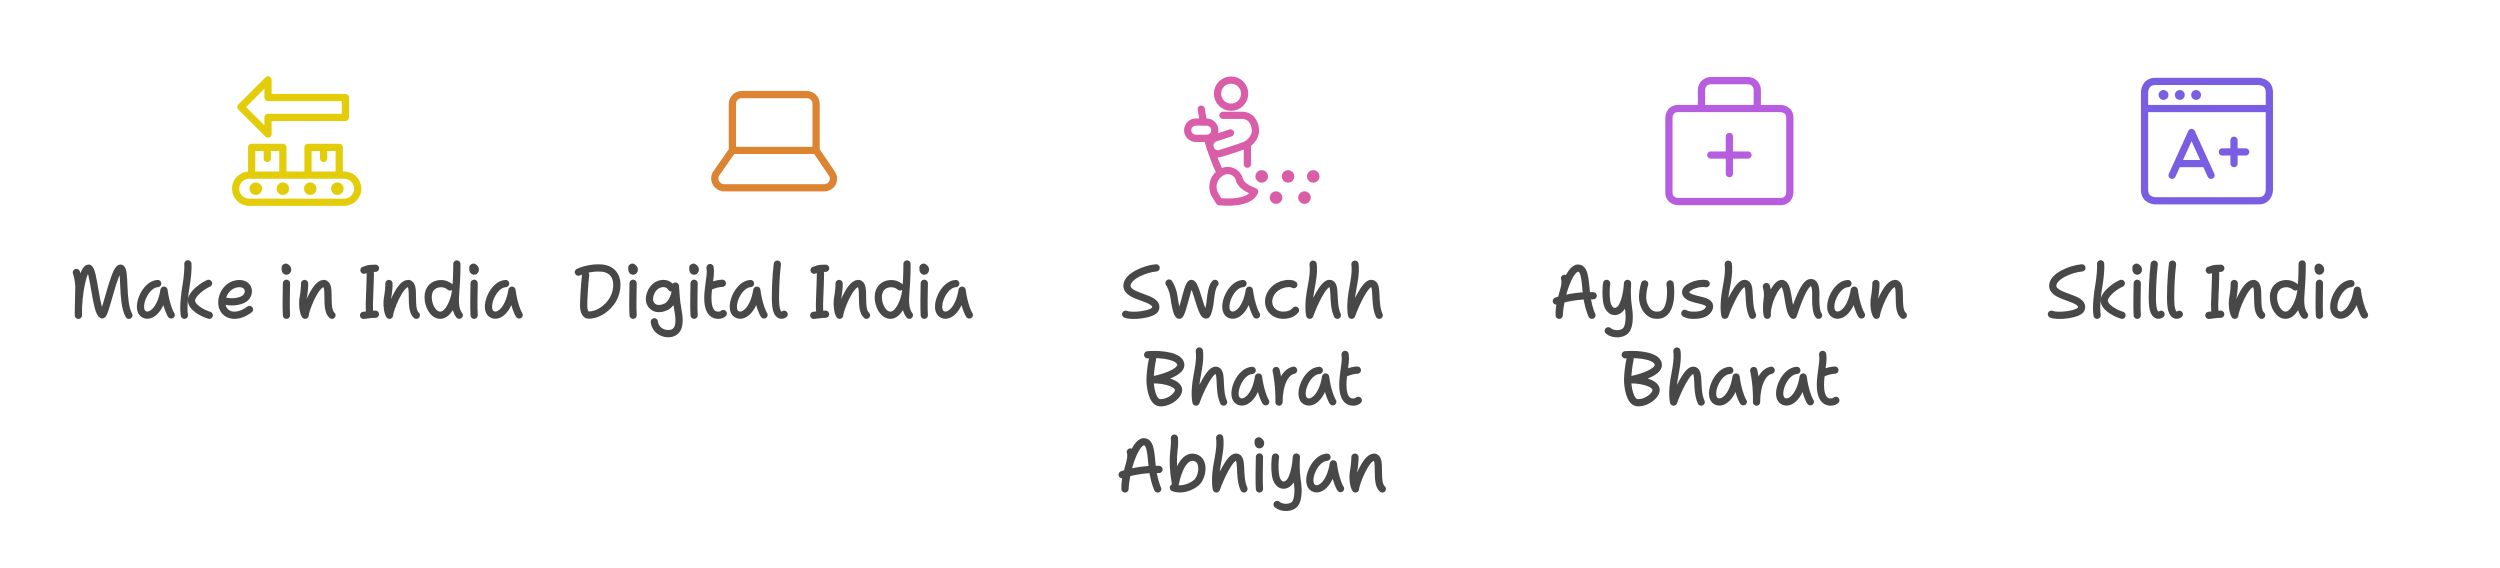
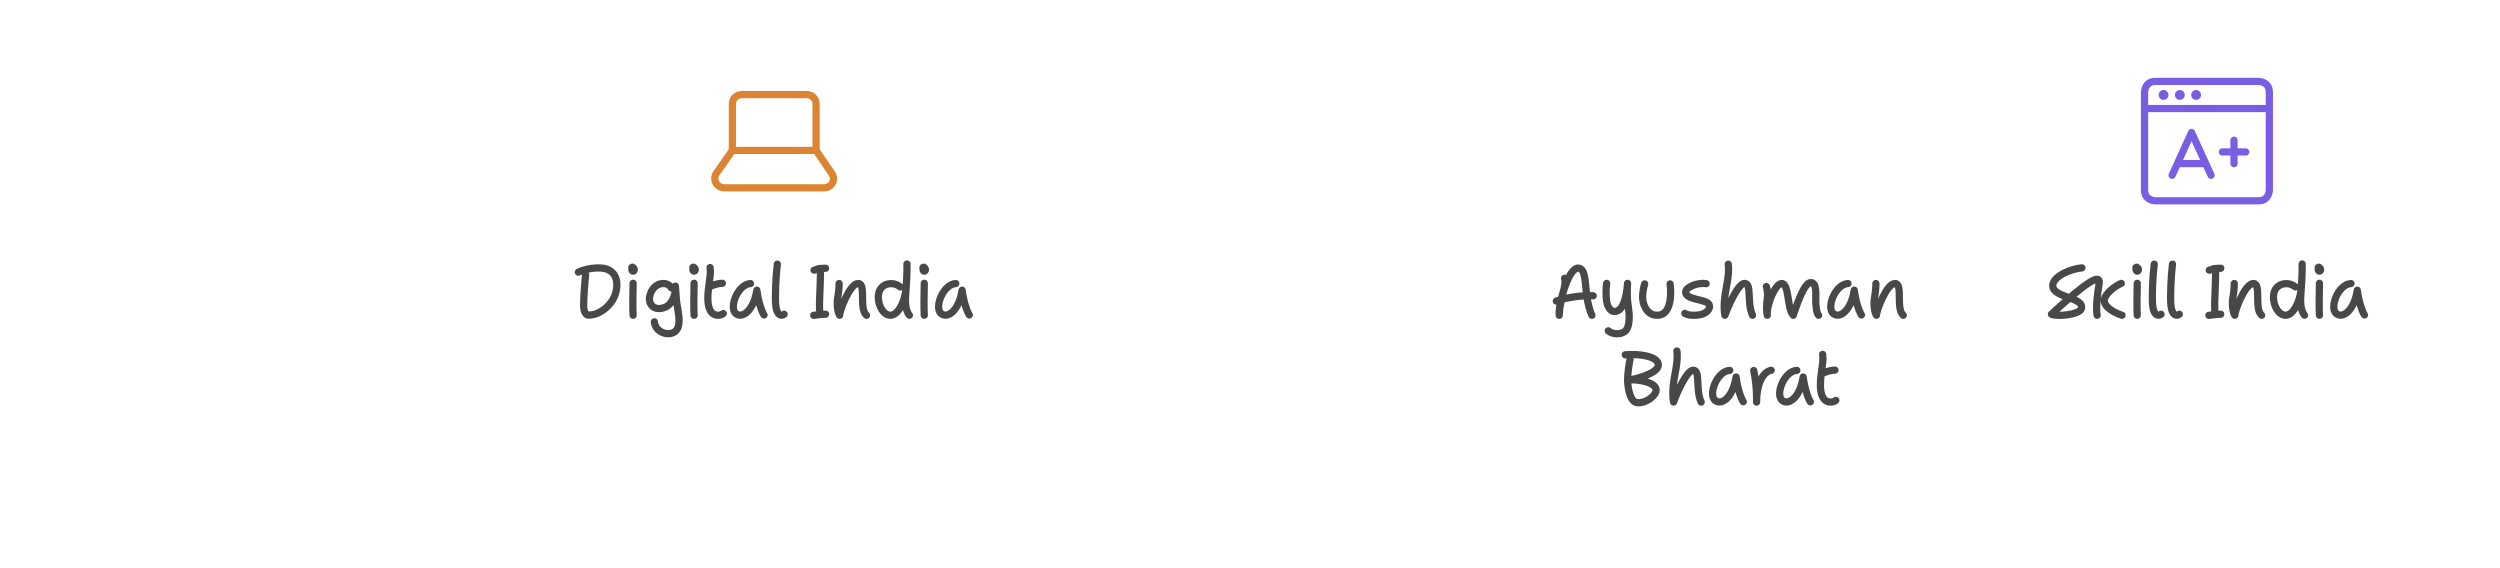
<svg xmlns="http://www.w3.org/2000/svg" width="691" height="157" viewBox="0 0 691 157" style="fill:none;stroke:none;fill-rule:evenodd;clip-rule:evenodd;stroke-linecap:round;stroke-linejoin:round;stroke-miterlimit:1.5;" version="1.1">
  <rect id="" x="0" y="0" width="691" height="157" style="fill: #ffffff;" />
  <g id="blend" style="mix-blend-mode:blend">
    <g id="g-root-2_8x4nl91f6zgj-fill" data-item-order="0" data-item-id="2_8x4nl91f6zgj" data-item-class="Icon Stroke SceneTarget Indexed" data-item-index="none" data-renderer-id="0" transform="translate(54, 11)" />
    <g id="g-root-lapt_18gb5nx1f7024-fill" data-item-order="0" data-item-id="lapt_18gb5nx1f7024" data-item-class="Icon Stroke SceneTarget Indexed" data-item-index="none" data-renderer-id="0" transform="translate(186, 11)" />
    <g id="g-root-1_1q5pqwd1f6zgi-fill" data-item-order="0" data-item-id="1_1q5pqwd1f6zgi" data-item-class="Icon Stroke SceneTarget Indexed" data-item-index="none" data-renderer-id="0" transform="translate(318, 11)" />
    <g id="g-root-bag_zmjkod1f6zv3-fill" data-item-order="0" data-item-id="bag_zmjkod1f6zv3" data-item-class="Icon Stroke SceneTarget Indexed" data-item-index="none" data-renderer-id="0" transform="translate(450, 11)" />
    <g id="g-root-3_hvw19p1f6z2g-fill" data-item-order="0" data-item-id="3_hvw19p1f6z2g" data-item-class="Icon Stroke SceneTarget Indexed" data-item-index="none" data-renderer-id="0" transform="translate(582, 11)" />
    <g id="g-root-tx_makeinin_hte1rh1fql1c-fill" data-item-order="0" data-item-id="tx_makeinin_hte1rh1fql1c" data-item-class="Label Stroke SceneTarget Indexed" data-item-index="none" data-renderer-id="0" transform="translate(6, 59)" />
    <g id="g-root-tx_digitali_1unel4d1fqn7t-fill" data-item-order="0" data-item-id="tx_digitali_1unel4d1fqn7t" data-item-class="Label Stroke SceneTarget Indexed" data-item-index="none" data-renderer-id="0" transform="translate(144, 59)" />
    <g id="g-root-tx_swachhbh_1cwr1pp1fqmf6-fill" data-item-order="0" data-item-id="tx_swachhbh_1cwr1pp1fqmf6" data-item-class="Label Stroke SceneTarget Indexed" data-item-index="none" data-renderer-id="0" transform="translate(294, 59)" />
    <g id="g-root-tx_ayushman_zlajcd1fqo03-fill" data-item-order="0" data-item-id="tx_ayushman_zlajcd1fqo03" data-item-class="Label Stroke SceneTarget Indexed" data-item-index="none" data-renderer-id="0" transform="translate(414, 59)" />
    <g id="g-root-tx_skillind_magi251fqmf8-fill" data-item-order="0" data-item-id="tx_skillind_magi251fqmf8" data-item-class="Label Stroke SceneTarget Indexed" data-item-index="none" data-renderer-id="0" transform="translate(552, 59)" />
    <g id="g-root-2_8x4nl91f6zgj-stroke" data-item-order="0" data-item-id="2_8x4nl91f6zgj" data-item-class="Icon Stroke SceneTarget Indexed" data-item-index="none" data-renderer-id="0" transform="translate(54, 11)">
      <g id="2_8x4nl91f6zgj-stroke" fill="none" stroke-linecap="round" stroke-linejoin="round" stroke-miterlimit="1.5" stroke="#e3cd09" stroke-width="2">
        <g>
-           <path d="M 11.125 41.153C 11.125 43.225 12.804 44.904 14.875 44.904L 41.125 44.903C 43.196 44.904 44.875 43.225 44.875 41.154C 44.875 39.082 43.196 37.404 41.125 37.404L 14.875 37.403C 12.804 37.404 11.125 39.082 11.125 41.154ZM 39.76 37.405L 31.129 37.405L 31.129 29.728L 39.76 29.728ZM 38.5 41.153C 38.5 41.568 38.836 41.903 39.25 41.903C 39.664 41.903 40 41.568 40 41.153C 40 40.739 39.664 40.403 39.25 40.403C 38.836 40.403 38.5 40.739 38.5 41.153M 31 41.153C 31 41.568 31.336 41.903 31.75 41.903C 32.164 41.903 32.5 41.568 32.5 41.153C 32.5 40.739 32.164 40.403 31.75 40.403C 31.336 40.403 31 40.739 31 41.153M 23.437 41.153C 23.437 41.568 23.773 41.903 24.187 41.903C 24.601 41.903 24.937 41.568 24.937 41.153C 24.937 40.739 24.601 40.403 24.187 40.403C 23.773 40.403 23.437 40.739 23.437 41.153M 15.937 41.153C 15.937 41.568 16.273 41.903 16.687 41.903C 17.101 41.903 17.437 41.568 17.437 41.153C 17.437 40.739 17.101 40.403 16.687 40.403C 16.273 40.403 15.937 40.739 15.937 41.153M 35.444 32.791L 35.444 29.726M 24.187 37.405L 15.556 37.405L 15.556 29.728L 24.187 29.728ZM 19.872 32.791L 19.872 29.726M 12.592 18.58L 20.077 11.097L 20.077 15.961L 41.464 15.961L 41.464 21.447L 20.077 21.447L 20.077 26.065L 12.592 18.58Z" />
-         </g>
+           </g>
      </g>
    </g>
    <g id="g-root-lapt_18gb5nx1f7024-stroke" data-item-order="0" data-item-id="lapt_18gb5nx1f7024" data-item-class="Icon Stroke SceneTarget Indexed" data-item-index="none" data-renderer-id="0" transform="translate(186, 11)">
      <g id="lapt_18gb5nx1f7024-stroke" fill="none" stroke-linecap="round" stroke-linejoin="round" stroke-miterlimit="1.5" stroke="#dd8433" stroke-width="2">
        <g>
          <path d="M 16.429 30.571L 11.851 37.129C 11.431 37.947 11.48 38.928 11.98 39.7C 12.451 40.453 13.277 40.91 14.166 40.909L 41.834 40.909C 42.723 40.91 43.549 40.453 44.02 39.7C 44.479 38.904 44.479 37.924 44.02 37.129L 39.571 30.571M 19 15.143C 17.58 15.143 16.429 16.294 16.429 17.714L 16.429 30.571L 39.571 30.571L 39.571 17.714C 39.571 16.294 38.42 15.143 37 15.143Z" />
        </g>
      </g>
    </g>
    <g id="g-root-1_1q5pqwd1f6zgi-stroke" data-item-order="0" data-item-id="1_1q5pqwd1f6zgi" data-item-class="Icon Stroke SceneTarget Indexed" data-item-index="none" data-renderer-id="0" transform="translate(318, 11)">
      <g id="1_1q5pqwd1f6zgi-stroke" fill="none" stroke-linecap="round" stroke-linejoin="round" stroke-miterlimit="1.5" stroke="#da5da8" stroke-width="2">
        <g>
-           <path d="M 18.521 14.881C 18.521 16.952 20.2 18.631 22.271 18.631C 24.343 18.631 26.021 16.952 26.021 14.881C 26.021 12.81 24.343 11.131 22.271 11.131C 20.2 11.131 18.521 12.81 18.521 14.881M 28.794 41.991C 27.222 41.316 24.963 40.403 24.521 38.458C 24.196 37.441 23.403 36.642 22.389 36.307C 21.375 35.973 20.263 36.144 19.396 36.767C 17.263 38.101 16.615 40.911 17.95 43.044L 19.024 44.757C 23.663 45.174 27.673 44.461 28.794 41.991ZM 17.771 24.99C 17.771 26.232 16.764 27.24 15.521 27.24L 12.521 27.24C 11.279 27.24 10.271 26.232 10.271 24.99C 10.271 23.747 11.279 22.74 12.521 22.74L 15.521 22.74C 16.764 22.74 17.771 23.747 17.771 24.99ZM 15.685 27.234C 16.862 31.196 18.655 35.979 19.396 36.767M 14.021 19.162C 14.23 20.343 14.42 21.542 14.613 22.74M 26.771 28.76L 26.771 34.382M 20.021 20.882L 25.271 20.882C 27.757 20.882 29.021 22.897 29.021 25.382L 29.021 25.382C 28.76 27.125 27.578 28.59 25.93 29.214C 24.666 29.746 19.344 31.399 19.344 31.399C 18.164 31.79 16.89 31.151 16.499 29.972C 16.107 28.792 16.746 27.518 17.926 27.127L 22.11 25.74M 37.271 37.757C 37.271 38.172 37.607 38.507 38.021 38.507C 38.436 38.507 38.771 38.172 38.771 37.757C 38.771 37.343 38.436 37.007 38.021 37.007C 37.607 37.007 37.271 37.343 37.271 37.757M 29.987 37.757C 29.987 38.172 30.323 38.507 30.737 38.507C 31.152 38.507 31.487 38.172 31.487 37.757C 31.487 37.343 31.152 37.007 30.737 37.007C 30.323 37.007 29.987 37.343 29.987 37.757M 33.949 43.612C 33.949 44.026 34.285 44.362 34.699 44.362C 35.113 44.362 35.449 44.026 35.449 43.612C 35.449 43.198 35.113 42.862 34.699 42.862C 34.285 42.862 33.949 43.198 33.949 43.612M 44.229 37.757C 44.229 38.172 44.564 38.507 44.979 38.507C 45.393 38.507 45.729 38.172 45.729 37.757C 45.729 37.343 45.393 37.007 44.979 37.007C 44.564 37.007 44.229 37.343 44.229 37.757M 41.809 43.612C 41.809 44.026 42.145 44.362 42.559 44.362C 42.973 44.362 43.309 44.026 43.309 43.612C 43.309 43.198 42.973 42.862 42.559 42.862C 42.145 42.862 41.809 43.198 41.809 43.612" />
-         </g>
+           </g>
      </g>
    </g>
    <g id="g-root-bag_zmjkod1f6zv3-stroke" data-item-order="0" data-item-id="bag_zmjkod1f6zv3" data-item-class="Icon Stroke SceneTarget Indexed" data-item-index="none" data-renderer-id="0" transform="translate(450, 11)">
      <g id="bag_zmjkod1f6zv3-stroke" fill="none" stroke-linecap="round" stroke-linejoin="round" stroke-miterlimit="1.5" stroke="#b65edf" stroke-width="2">
        <g>
-           <path d="M 22.857 31.857L 33.143 31.857M 28 26.714L 28 37M 13.857 19L 42.143 19C 42.143 19 44.714 19 44.714 21.571L 44.714 42.143C 44.714 42.143 44.714 44.714 42.143 44.714L 13.857 44.714C 13.857 44.714 11.286 44.714 11.286 42.143L 11.286 21.571C 11.286 21.571 11.286 19 13.857 19M 35.714 19L 35.714 13.857C 35.714 12.437 34.563 11.286 33.143 11.286L 22.857 11.286C 21.437 11.286 20.286 12.437 20.286 13.857L 20.286 19" />
-         </g>
+           </g>
      </g>
    </g>
    <g id="g-root-3_hvw19p1f6z2g-stroke" data-item-order="0" data-item-id="3_hvw19p1f6z2g" data-item-class="Icon Stroke SceneTarget Indexed" data-item-index="none" data-renderer-id="0" transform="translate(582, 11)">
      <g id="3_hvw19p1f6z2g-stroke" fill="none" stroke-linecap="round" stroke-linejoin="round" stroke-miterlimit="1.5" stroke="#795ee3" stroke-width="2">
        <g>
          <path d="M 13.75 11.5L 42.25 11.5C 42.25 11.5 45.25 11.5 45.25 14.5L 45.25 41.5C 45.25 41.5 45.25 44.5 42.25 44.5L 13.75 44.5C 13.75 44.5 10.75 44.5 10.75 41.5L 10.75 14.5C 10.75 14.5 10.75 11.5 13.75 11.5M 10.75 19L 45.25 19M 16 14.875C 16.207 14.875 16.375 15.043 16.375 15.25C 16.375 15.457 16.207 15.625 16 15.625C 15.793 15.625 15.625 15.457 15.625 15.25C 15.625 15.043 15.793 14.875 16 14.875M 20.5 14.875C 20.707 14.875 20.875 15.043 20.875 15.25C 20.875 15.457 20.707 15.625 20.5 15.625C 20.293 15.625 20.125 15.457 20.125 15.25C 20.125 15.043 20.293 14.875 20.5 14.875M 25 14.875C 25.207 14.875 25.375 15.043 25.375 15.25C 25.375 15.457 25.207 15.625 25 15.625C 24.793 15.625 24.625 15.457 24.625 15.25C 24.625 15.043 24.793 14.875 25 14.875M 18.373 37.447L 23.75 25.617L 29.128 37.447M 19.84 34.22L 27.661 34.22M 32.256 30.994L 38.708 30.994M 35.482 27.767L 35.482 34.22" />
        </g>
      </g>
    </g>
    <g id="g-root-tx_makeinin_hte1rh1fql1c-stroke" data-item-order="0" data-item-id="tx_makeinin_hte1rh1fql1c" data-item-class="Label Stroke SceneTarget Indexed" data-item-index="none" data-renderer-id="0" transform="translate(6, 59)">
      <g id="tx_makeinin_hte1rh1fql1c-stroke" fill="none" stroke-linecap="round" stroke-linejoin="round" stroke-miterlimit="1.5" stroke="#484848" stroke-width="2">
        <g>
-           <path d="M 15.112 16.311C 15.239 16.622 15.694 18.026 15.807 20.059M 15.663 28.152C 15.553 22.113 17.031 15.109 18.48 15.109C 19.929 15.109 20.456 27.25 22.233 28.016C 23.068 28.375 25.606 15.109 27.301 15.109C 28.832 15.109 27.491 24.379 29.624 28.152M 15.807 20.059C 15.921 22.092 15.652 25.473 15.652 27.524L 15.807 20.059ZM 37.578 19.375C 34.164 19.549 31.633 25.726 33.425 27.591C 35.218 29.238 38.445 26.949 39.329 21.208C 39.802 24.975 40.959 27.59 41.319 28.053M 45.928 13.922C 46.053 15.108 45.771 18.024 45.463 19.758C 45.075 21.948 44.569 25.92 44.962 28.136M 51.647 19.322C 50.245 19.873 47.209 22.02 46.945 23.809C 46.645 25.836 50.03 27.62 51.843 28.136M 56.679 24.307C 58.007 24.583 61.052 24.463 62.121 23.011C 63.458 21.196 62.168 18.817 59.147 19.508C 55.794 20.276 54.529 24.39 55.794 26.534C 56.817 28.267 59.54 29.038 62.961 26.534M 73.006 14.847C 74.314 15.612 72.651 16.866 72.826 14.941M 73.18 19.301C 73.125 21.527 73.048 26.583 73.18 28.136M 78.188 19.359C 78.219 20.082 78.069 21.88 77.807 23.286C 77.481 25.045 77.789 27.333 78.333 28.136C 78.333 26.924 81.11 19.359 83.469 19.359C 85.755 19.359 83.614 26.343 85.755 28.136M 94.598 15.68C 95.533 15.505 95.226 15.146 97.778 15.146M 96.36 16.548C 96.337 17.921 96.244 21.072 96.161 22.725C 96.077 24.376 96.053 26.135 96.112 26.7M 94.491 28.163C 95.594 28.059 96.477 27.851 97.761 27.851M 101.508 19.359C 101.539 20.082 101.389 21.88 101.127 23.286C 100.801 25.045 101.109 27.333 101.653 28.136C 101.653 26.924 104.43 19.359 106.789 19.359C 109.075 19.359 106.934 26.343 109.075 28.136M 118.382 20.309C 117.984 19.935 116.985 19.311 115.605 19.406C 113.879 19.526 112.34 20.679 112.34 23.113C 112.34 25.547 113.744 28.127 115.687 28.127C 117.629 28.127 119.103 25.277 119.711 22.614C 120.198 20.484 120.289 15.957 120.273 13.96M 120.934 28.127C 119.579 26.46 119.826 23.61 119.953 21.776C 120.08 19.942 120.142 18.937 120.142 18.937M 124.876 14.847C 126.184 15.612 124.521 16.866 124.696 14.941M 125.05 19.301C 124.995 21.527 124.918 26.583 125.05 28.136M 133.758 19.375C 130.344 19.549 127.813 25.726 129.605 27.591C 131.398 29.238 134.625 26.949 135.509 21.208C 135.982 24.975 137.139 27.59 137.499 28.053" />
-         </g>
+           </g>
      </g>
    </g>
    <g id="g-root-tx_digitali_1unel4d1fqn7t-stroke" data-item-order="0" data-item-id="tx_digitali_1unel4d1fqn7t" data-item-class="Label Stroke SceneTarget Indexed" data-item-index="none" data-renderer-id="0" transform="translate(144, 59)">
      <g id="tx_digitali_1unel4d1fqn7t-stroke" fill="none" stroke-linecap="round" stroke-linejoin="round" stroke-miterlimit="1.5" stroke="#484848" stroke-width="2">
        <g>
          <path d="M 15.867 16.219C 16.772 15.767 19.42 14.886 22.178 15.081C 25.626 15.326 26.985 17.904 26.34 21.267C 25.632 24.955 22.678 26.912 21.242 27.535C 19.806 28.157 18.531 28.138 18.322 28.049C 18.113 27.96 17.323 27.377 17.323 25.576C 17.323 23.775 17.523 20.147 17.863 16.945M 30.816 14.847C 32.124 15.612 30.461 16.866 30.636 14.941M 30.99 19.301C 30.935 21.527 30.858 26.583 30.99 28.136M 41.583 20.579C 41.308 20.161 40.494 19.104 38.771 19.412C 36.147 19.882 35.025 23.142 35.7 24.717C 36.35 26.233 38.007 26.796 40.105 25.798C 41.881 24.954 42.887 22.028 42.679 20.082C 42.859 22.778 42.928 24.142 43.302 26.221C 43.702 28.444 44.15 31.26 42.679 32.559C 41.005 34.039 37.156 33.013 36.859 29.948M 47.676 14.847C 48.984 15.612 47.321 16.866 47.496 14.941M 47.85 19.301C 47.795 21.527 47.718 26.583 47.85 28.136M 52.266 14.955C 52.495 16.514 52.25 17.296 51.811 20.909C 51.371 24.523 51.854 26.546 52.806 27.488C 53.759 28.43 55.372 28.217 55.909 27.657M 55.659 19.3C 55 19.294 53.371 19.566 52.123 20.259M 63.438 19.375C 60.024 19.549 57.493 25.726 59.285 27.591C 61.078 29.238 64.305 26.949 65.189 21.208C 65.662 24.975 66.819 27.59 67.179 28.053M 70.856 14.008C 70.447 17.098 70.162 23.338 70.441 25.59C 70.8 28.491 72.139 28.35 72.736 27.864M 81.018 15.68C 81.953 15.505 81.646 15.146 84.198 15.146M 82.78 16.548C 82.757 17.921 82.664 21.072 82.581 22.725C 82.497 24.376 82.473 26.135 82.532 26.7M 80.911 28.163C 82.014 28.059 82.897 27.851 84.181 27.851M 87.928 19.359C 87.959 20.082 87.809 21.88 87.547 23.286C 87.221 25.045 87.529 27.333 88.073 28.136C 88.073 26.924 90.85 19.359 93.209 19.359C 95.495 19.359 93.354 26.343 95.495 28.136M 104.802 20.309C 104.404 19.935 103.405 19.311 102.025 19.406C 100.299 19.526 98.76 20.679 98.76 23.113C 98.76 25.547 100.164 28.127 102.107 28.127C 104.049 28.127 105.523 25.277 106.131 22.614C 106.618 20.484 106.709 15.957 106.693 13.96M 107.354 28.127C 105.999 26.46 106.246 23.61 106.373 21.776C 106.5 19.942 106.562 18.937 106.562 18.937M 111.296 14.847C 112.604 15.612 110.941 16.866 111.116 14.941M 111.47 19.301C 111.415 21.527 111.338 26.583 111.47 28.136M 120.178 19.375C 116.764 19.549 114.233 25.726 116.025 27.591C 117.818 29.238 121.045 26.949 121.929 21.208C 122.402 24.975 123.559 27.59 123.919 28.053" />
        </g>
      </g>
    </g>
    <g id="g-root-tx_swachhbh_1cwr1pp1fqmf6-stroke" data-item-order="0" data-item-id="tx_swachhbh_1cwr1pp1fqmf6" data-item-class="Label Stroke SceneTarget Indexed" data-item-index="none" data-renderer-id="0" transform="translate(294, 59)">
      <g id="tx_swachhbh_1cwr1pp1fqmf6-stroke" fill="none" stroke-linecap="round" stroke-linejoin="round" stroke-miterlimit="1.5" stroke="#484848" stroke-width="2">
        <g>
-           <path d="M 25.557 15.041C 22.514 15.287 17.493 17.351 17.493 19.977C 17.493 23.367 26.396 23.083 25.385 26.348C 24.889 27.948 18.783 28.604 17.132 27.852M 29.118 19.233C 29.508 19.802 30.23 21.266 30.451 22.886C 30.727 24.912 31.296 28.169 31.962 28.136C 32.628 28.102 33.993 21.705 34.496 20.557C 35 19.409 35.341 18.38 36.316 20.827C 37.291 23.275 38.378 28.504 39.468 28.051C 39.893 27.875 40.406 25.384 40.54 23.984C 40.674 22.583 40.999 20.075 41.823 19.335M 49.568 19.375C 46.154 19.549 43.623 25.726 45.415 27.591C 47.208 29.238 50.435 26.949 51.319 21.208C 51.792 24.975 52.949 27.59 53.309 28.053M 63.597 19.672C 62.979 19.1 59.689 19.105 57.769 21.414C 55.446 24.207 56.897 27.988 60.489 28.121C 62.868 28.209 63.766 27.078 64.075 26.741M 68.942 14.022C 69.029 14.911 69.234 16.202 68.392 20.528C 67.367 25.795 68.026 28.136 68.026 28.136C 69.142 24.963 71.777 19.33 73.447 19.33C 75.536 19.33 74.007 24.557 75.648 28.136M 80.512 14.022C 80.599 14.911 80.804 16.202 79.962 20.528C 78.937 25.795 79.596 28.136 79.596 28.136C 80.712 24.963 83.347 19.33 85.017 19.33C 87.106 19.33 85.577 24.557 87.218 28.136M 23.217 39.064C 27.343 38.726 32.365 39.513 32.365 41.874C 32.365 44.121 26.587 45.617 24.765 45.965C 28.502 45.965 32.181 47.216 31.714 49.112C 31.247 51.008 28.134 52.685 26.312 52.259C 24.49 51.834 23.877 48.033 23.877 45.965C 23.877 44.322 24.249 41.581 24.547 40.317M 37.497 38.022C 37.584 38.911 37.789 40.202 36.947 44.528C 35.922 49.795 36.581 52.136 36.581 52.136C 37.697 48.963 40.332 43.33 42.002 43.33C 44.091 43.33 42.562 48.557 44.203 52.136M 52.103 43.375C 48.689 43.549 46.158 49.726 47.95 51.591C 49.743 53.238 52.97 50.949 53.854 45.208C 54.327 48.975 55.484 51.59 55.844 52.053M 58.73 43.413C 59.012 44.567 59.603 48.098 59.511 52.136C 59.511 47.378 61.104 43.844 63.55 43.341M 70.643 43.375C 67.229 43.549 64.698 49.726 66.49 51.591C 68.283 53.238 71.51 50.949 72.394 45.208C 72.867 48.975 74.024 51.59 74.384 52.053M 77.781 38.955C 78.01 40.514 77.765 41.296 77.326 44.909C 76.886 48.523 77.369 50.547 78.321 51.488C 79.274 52.43 80.887 52.217 81.424 51.657M 81.174 43.3C 80.515 43.294 78.886 43.566 77.638 44.259M 18.43 65.929C 18.564 66.18 18.716 67.252 18.3 68.841C 17.78 70.827 16.828 73.597 16.954 76.145C 17.19 70.872 19.786 63.1 22.158 63.1C 24.5 63.1 24.023 68.177 24.762 72.014C 25.279 74.699 25.994 76.145 25.994 76.145M 16.165 72.212C 17.696 71.652 21.875 70.575 26.349 70.753M 30.6 62.096C 30.93 64.981 29.582 67.2 30.886 74.572C 31.499 71.293 33.276 66.598 36.338 67.489C 39.203 68.323 38.32 73.002 36.694 74.387C 35.214 75.647 32.56 76.685 30.323 75.793M 43.122 62.022C 43.209 62.911 43.414 64.202 42.572 68.527C 41.547 73.795 42.206 76.136 42.206 76.136C 43.322 72.963 45.957 67.33 47.627 67.33C 49.716 67.33 48.187 72.557 49.828 76.136M 53.936 62.847C 55.244 63.612 53.581 64.866 53.756 62.941M 54.11 67.301C 54.055 69.527 53.978 74.583 54.11 76.136M 58.553 67.325C 58.4 68.303 58.266 70.518 58.553 72.354C 58.913 74.648 60.449 75.826 62.046 74.609C 63.642 73.391 64.221 69.26 64.321 67.325C 64.061 71.136 64.46 73.232 64.66 74.708C 64.859 76.185 64.919 79.019 63.941 80.256C 62.964 81.493 60.349 81.613 58.992 80.436M 72.778 67.375C 69.364 67.549 66.833 73.726 68.625 75.591C 70.418 77.238 73.645 74.949 74.529 69.208C 75.002 72.975 76.159 75.59 76.519 76.053M 80.508 67.359C 80.539 68.082 80.389 69.88 80.127 71.286C 79.801 73.045 80.109 75.333 80.653 76.136C 80.653 74.924 83.43 67.359 85.789 67.359C 88.075 67.359 85.934 74.343 88.075 76.136" />
-         </g>
+           </g>
      </g>
    </g>
    <g id="g-root-tx_ayushman_zlajcd1fqo03-stroke" data-item-order="0" data-item-id="tx_ayushman_zlajcd1fqo03" data-item-class="Label Stroke SceneTarget Indexed" data-item-index="none" data-renderer-id="0" transform="translate(414, 59)">
      <g id="tx_ayushman_zlajcd1fqo03-stroke" fill="none" stroke-linecap="round" stroke-linejoin="round" stroke-miterlimit="1.5" stroke="#484848" stroke-width="2">
        <g>
          <path d="M 18.44 17.929C 18.574 18.18 18.726 19.252 18.31 20.841C 17.79 22.827 16.838 25.597 16.964 28.145C 17.2 22.873 19.796 15.1 22.168 15.1C 24.51 15.1 24.033 20.177 24.772 24.014C 25.289 26.699 26.004 28.145 26.004 28.145M 16.175 24.212C 17.706 23.652 21.885 22.575 26.359 22.753M 30.083 19.325C 29.93 20.303 29.796 22.518 30.083 24.354C 30.443 26.649 31.979 27.826 33.576 26.609C 35.172 25.391 35.751 21.26 35.851 19.325C 35.591 23.136 35.99 25.232 36.19 26.708C 36.389 28.185 36.449 31.019 35.471 32.256C 34.494 33.493 31.879 33.613 30.522 32.436M 40.586 19.475C 40.313 20.342 39.924 22.125 40.04 23.654C 40.186 25.558 41.532 28.639 44.752 28.066C 47.867 27.512 48.009 22.23 47.608 19.475M 57.576 19.411C 55.089 18.954 51.335 20.59 51.971 22.121C 52.883 24.313 59.269 23.498 58.459 26.083C 57.994 27.569 56.215 28.101 54.542 28.131C 53.379 28.152 52.552 28.131 51.683 27.615M 63.692 14.022C 63.779 14.911 63.984 16.202 63.142 20.528C 62.117 25.795 62.776 28.136 62.776 28.136C 63.892 24.963 66.527 19.33 68.197 19.33C 70.286 19.33 68.757 24.557 70.398 28.136M 88.656 28.136C 88.158 27.708 87.868 25.757 87.868 23.936C 87.868 22.314 88.177 19.203 86.572 19.093C 84.575 18.955 82.396 26.052 81.652 28.136C 79.924 26.448 80.568 19.121 78.373 19.362C 76.654 19.55 74.237 25.23 74.474 28.136C 74.221 27.22 74.231 25.117 74.474 23.634C 74.727 22.09 74.389 20.82 74.221 20.202M 96.768 19.375C 93.354 19.549 90.823 25.726 92.615 27.591C 94.408 29.238 97.635 26.949 98.519 21.208C 98.992 24.975 100.149 27.59 100.509 28.053M 104.498 19.359C 104.529 20.082 104.379 21.88 104.117 23.286C 103.791 25.045 104.099 27.333 104.643 28.136C 104.643 26.924 107.42 19.359 109.779 19.359C 112.065 19.359 109.924 26.343 112.065 28.136M 35.217 39.064C 39.343 38.726 44.365 39.513 44.365 41.874C 44.365 44.121 38.587 45.617 36.765 45.965C 40.502 45.965 44.181 47.216 43.714 49.112C 43.247 51.008 40.134 52.685 38.312 52.259C 36.49 51.834 35.877 48.033 35.877 45.965C 35.877 44.322 36.249 41.581 36.547 40.317M 49.497 38.022C 49.584 38.911 49.789 40.202 48.947 44.528C 47.922 49.795 48.581 52.136 48.581 52.136C 49.697 48.963 52.332 43.33 54.002 43.33C 56.091 43.33 54.562 48.557 56.203 52.136M 64.103 43.375C 60.689 43.549 58.158 49.726 59.95 51.591C 61.743 53.238 64.97 50.949 65.854 45.208C 66.327 48.975 67.484 51.59 67.844 52.053M 70.73 43.413C 71.012 44.567 71.603 48.098 71.511 52.136C 71.511 47.378 73.104 43.844 75.55 43.341M 82.643 43.375C 79.229 43.549 76.698 49.726 78.49 51.591C 80.283 53.238 83.51 50.949 84.394 45.208C 84.867 48.975 86.024 51.59 86.384 52.053M 89.781 38.955C 90.01 40.514 89.765 41.296 89.326 44.909C 88.886 48.523 89.369 50.547 90.321 51.488C 91.274 52.43 92.887 52.217 93.424 51.657M 93.174 43.3C 92.515 43.294 90.886 43.566 89.638 44.259" />
        </g>
      </g>
    </g>
    <g id="g-root-tx_skillind_magi251fqmf8-stroke" data-item-order="0" data-item-id="tx_skillind_magi251fqmf8" data-item-class="Label Stroke SceneTarget Indexed" data-item-index="none" data-renderer-id="0" transform="translate(552, 59)">
      <g id="tx_skillind_magi251fqmf8-stroke" fill="none" stroke-linecap="round" stroke-linejoin="round" stroke-miterlimit="1.5" stroke="#484848" stroke-width="2">
        <g>
-           <path d="M 23.442 15.041C 20.399 15.287 15.378 17.351 15.378 19.977C 15.378 23.367 24.281 23.083 23.27 26.348C 22.774 27.948 16.668 28.604 15.017 27.852M 28.613 13.922C 28.738 15.108 28.456 18.024 28.148 19.758C 27.76 21.948 27.254 25.92 27.647 28.136M 34.332 19.322C 32.93 19.873 29.894 22.02 29.63 23.809C 29.33 25.836 32.715 27.62 34.528 28.136M 38.561 14.847C 39.869 15.612 38.206 16.866 38.381 14.941M 38.735 19.301C 38.68 21.527 38.603 26.583 38.735 28.136M 43.431 14.008C 43.022 17.098 42.737 23.338 43.016 25.59C 43.375 28.491 44.714 28.35 45.311 27.864M 48.481 14.008C 48.072 17.098 47.787 23.338 48.066 25.59C 48.425 28.491 49.764 28.35 50.361 27.864M 58.643 15.68C 59.578 15.505 59.271 15.146 61.823 15.146M 60.405 16.548C 60.382 17.921 60.289 21.072 60.206 22.725C 60.122 24.376 60.098 26.135 60.157 26.7M 58.536 28.163C 59.639 28.059 60.522 27.851 61.806 27.851M 65.553 19.359C 65.584 20.082 65.434 21.88 65.172 23.286C 64.846 25.045 65.154 27.333 65.698 28.136C 65.698 26.924 68.475 19.359 70.834 19.359C 73.12 19.359 70.979 26.343 73.12 28.136M 82.427 20.309C 82.029 19.935 81.03 19.311 79.65 19.406C 77.924 19.526 76.385 20.679 76.385 23.113C 76.385 25.547 77.789 28.127 79.732 28.127C 81.674 28.127 83.148 25.277 83.756 22.614C 84.243 20.484 84.334 15.957 84.318 13.96M 84.979 28.127C 83.624 26.46 83.871 23.61 83.998 21.776C 84.125 19.942 84.187 18.937 84.187 18.937M 88.921 14.847C 90.229 15.612 88.566 16.866 88.741 14.941M 89.095 19.301C 89.04 21.527 88.963 26.583 89.095 28.136M 97.803 19.375C 94.389 19.549 91.858 25.726 93.65 27.591C 95.443 29.238 98.67 26.949 99.554 21.208C 100.027 24.975 101.184 27.59 101.544 28.053" />
+           <path d="M 23.442 15.041C 20.399 15.287 15.378 17.351 15.378 19.977C 15.378 23.367 24.281 23.083 23.27 26.348C 22.774 27.948 16.668 28.604 15.017 27.852C 28.738 15.108 28.456 18.024 28.148 19.758C 27.76 21.948 27.254 25.92 27.647 28.136M 34.332 19.322C 32.93 19.873 29.894 22.02 29.63 23.809C 29.33 25.836 32.715 27.62 34.528 28.136M 38.561 14.847C 39.869 15.612 38.206 16.866 38.381 14.941M 38.735 19.301C 38.68 21.527 38.603 26.583 38.735 28.136M 43.431 14.008C 43.022 17.098 42.737 23.338 43.016 25.59C 43.375 28.491 44.714 28.35 45.311 27.864M 48.481 14.008C 48.072 17.098 47.787 23.338 48.066 25.59C 48.425 28.491 49.764 28.35 50.361 27.864M 58.643 15.68C 59.578 15.505 59.271 15.146 61.823 15.146M 60.405 16.548C 60.382 17.921 60.289 21.072 60.206 22.725C 60.122 24.376 60.098 26.135 60.157 26.7M 58.536 28.163C 59.639 28.059 60.522 27.851 61.806 27.851M 65.553 19.359C 65.584 20.082 65.434 21.88 65.172 23.286C 64.846 25.045 65.154 27.333 65.698 28.136C 65.698 26.924 68.475 19.359 70.834 19.359C 73.12 19.359 70.979 26.343 73.12 28.136M 82.427 20.309C 82.029 19.935 81.03 19.311 79.65 19.406C 77.924 19.526 76.385 20.679 76.385 23.113C 76.385 25.547 77.789 28.127 79.732 28.127C 81.674 28.127 83.148 25.277 83.756 22.614C 84.243 20.484 84.334 15.957 84.318 13.96M 84.979 28.127C 83.624 26.46 83.871 23.61 83.998 21.776C 84.125 19.942 84.187 18.937 84.187 18.937M 88.921 14.847C 90.229 15.612 88.566 16.866 88.741 14.941M 89.095 19.301C 89.04 21.527 88.963 26.583 89.095 28.136M 97.803 19.375C 94.389 19.549 91.858 25.726 93.65 27.591C 95.443 29.238 98.67 26.949 99.554 21.208C 100.027 24.975 101.184 27.59 101.544 28.053" />
        </g>
      </g>
    </g>
  </g>
</svg>